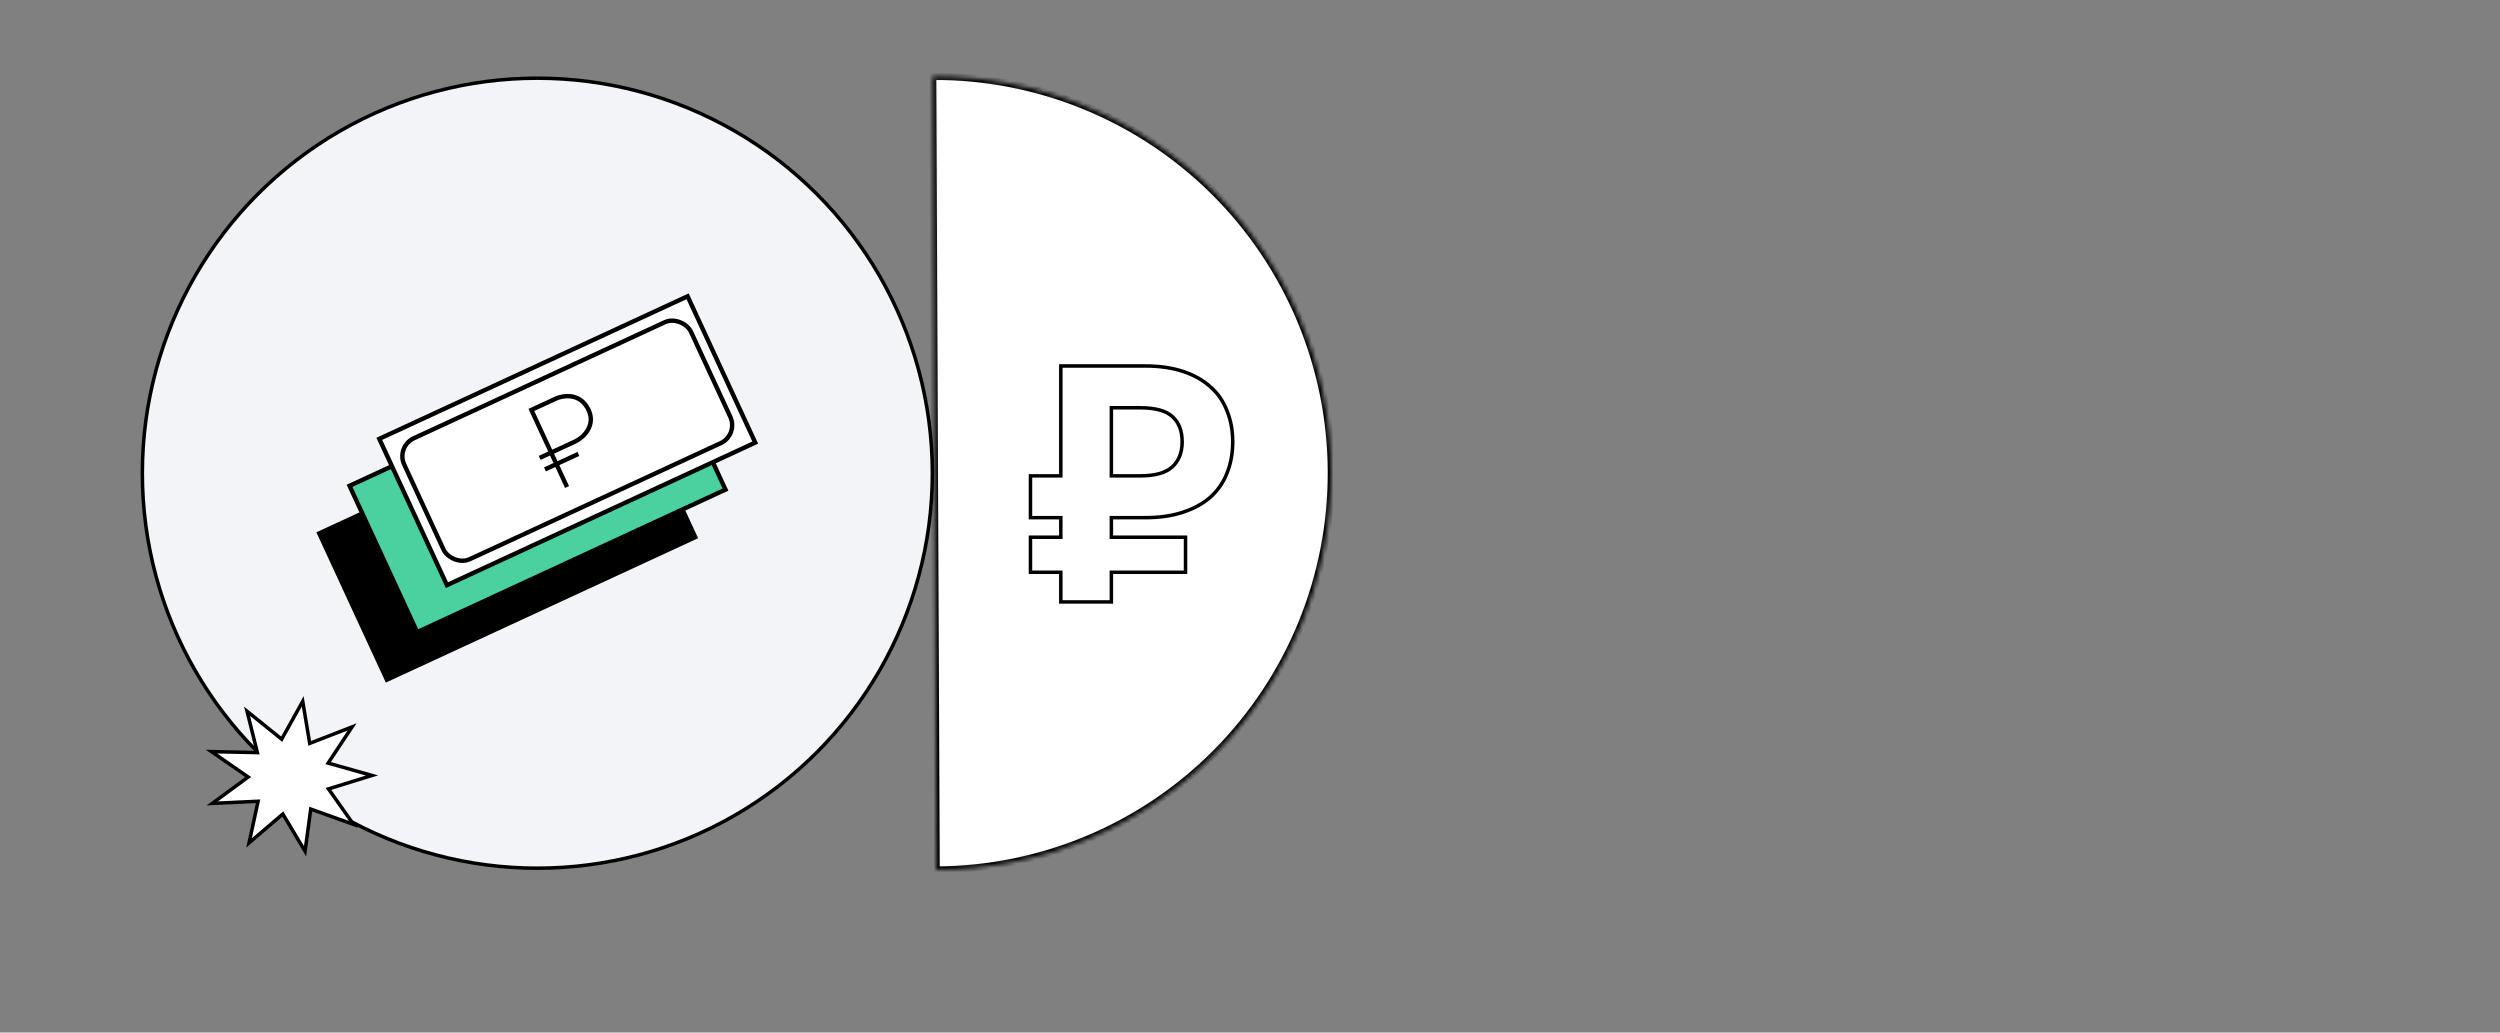
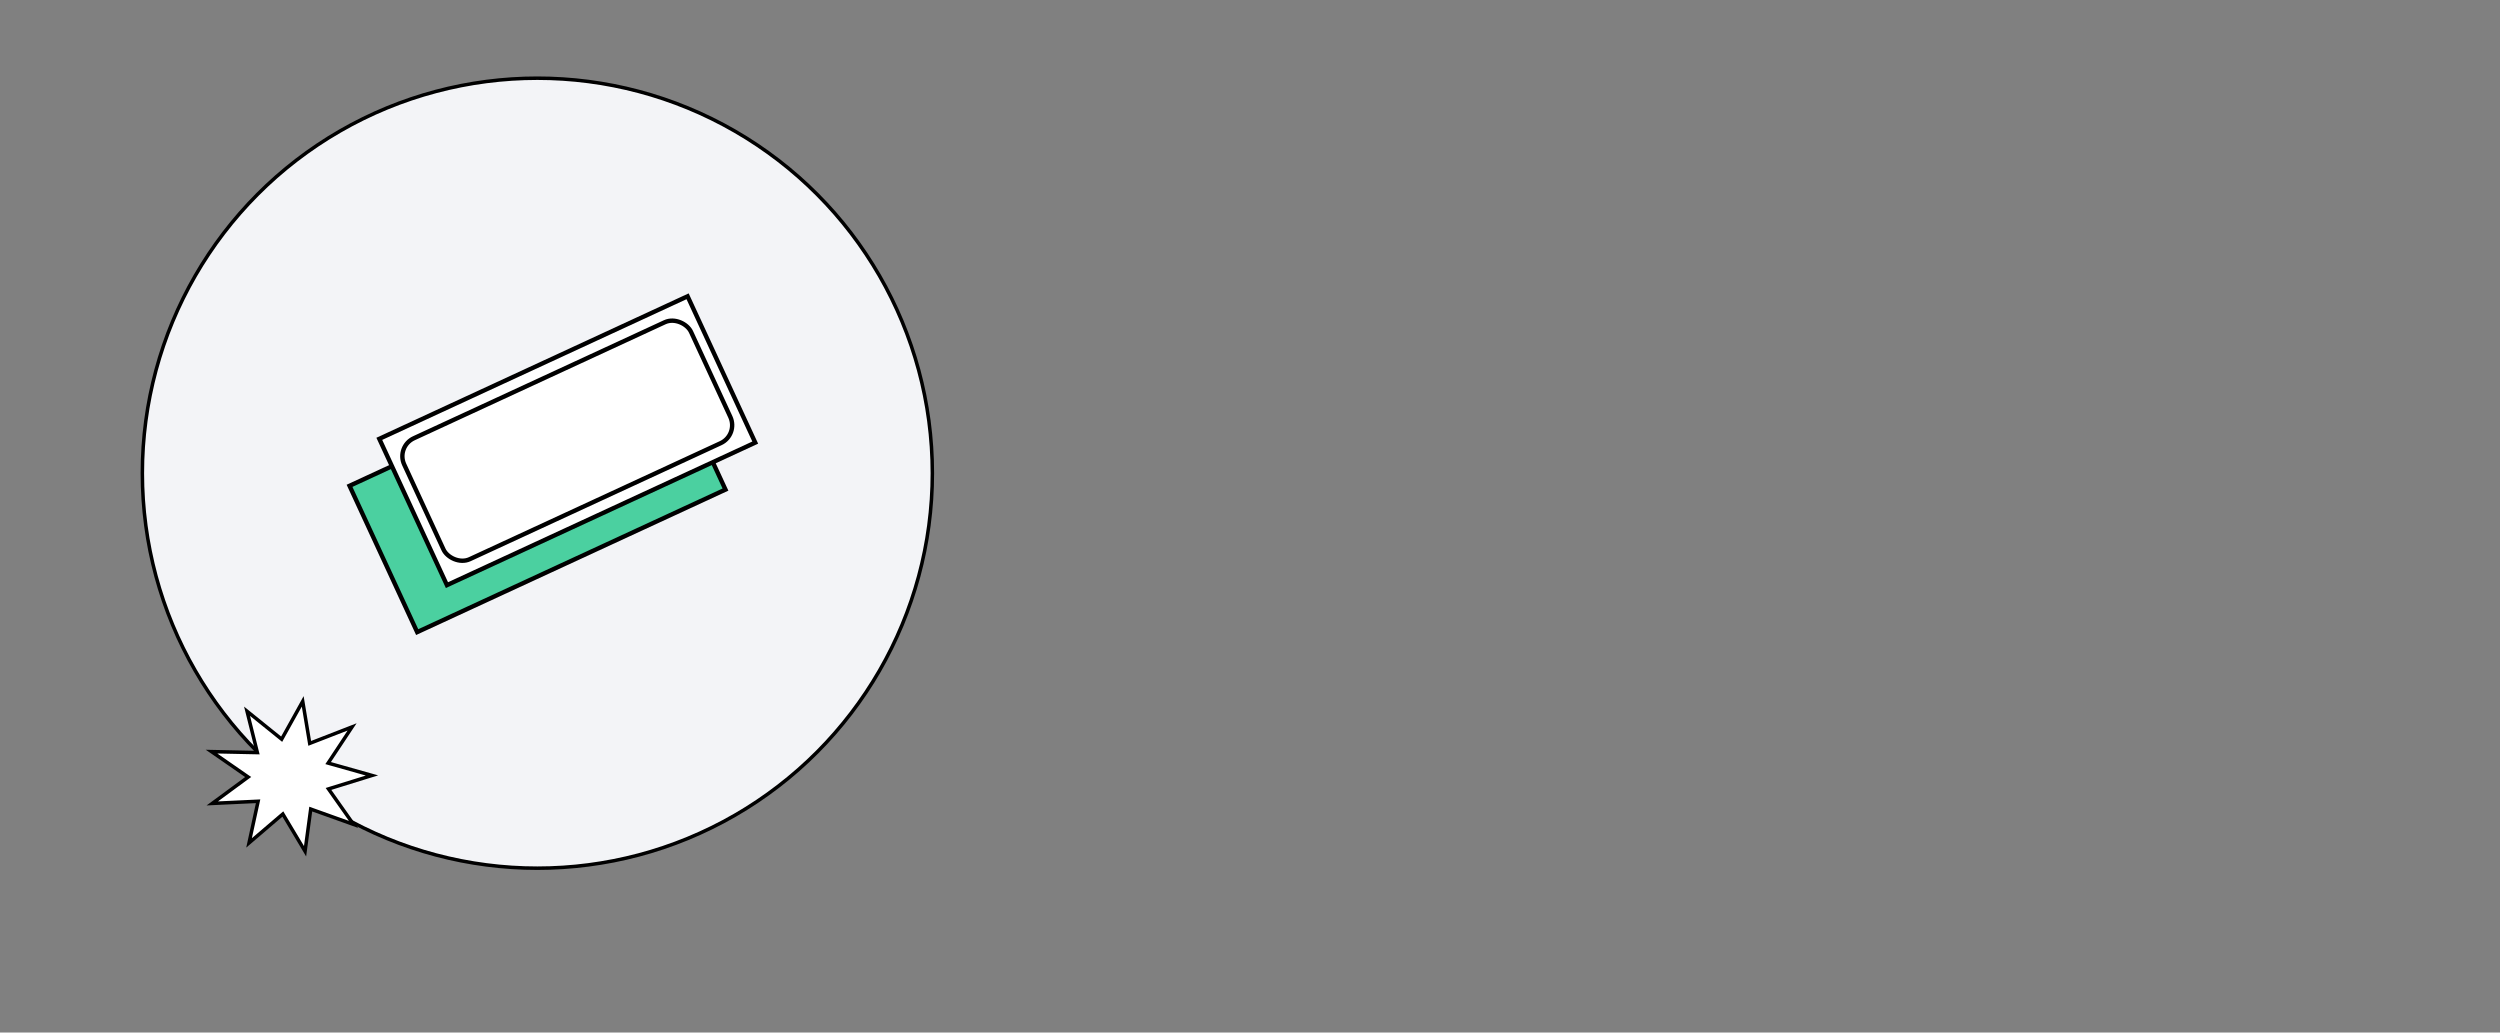
<svg xmlns="http://www.w3.org/2000/svg" width="569" height="235" viewBox="0 0 569 235" fill="none">
  <rect x="0" y="0" width="569" height="235" fill="#808080" stroke="none" />
  <mask id="path-1-inside-1" fill="white">
-     <path d="M213.088 197.995C237.037 197.89 259.964 188.276 276.825 171.268C293.685 154.259 303.099 131.25 302.995 107.3C302.89 83.351 293.276 60.425 276.268 43.564C259.259 26.703 236.249 17.29 212.3 17.394L212.694 107.694L213.088 197.995Z" />
-   </mask>
+     </mask>
  <path d="M213.088 197.995C237.037 197.89 259.964 188.276 276.825 171.268C293.685 154.259 303.099 131.25 302.995 107.3C302.89 83.351 293.276 60.425 276.268 43.564C259.259 26.703 236.249 17.29 212.3 17.394L212.694 107.694L213.088 197.995Z" fill="white" stroke="black" stroke-width="1.598" mask="url(#path-1-inside-1)" />
  <circle cx="122.301" cy="107.699" r="89.902" fill="#F3F4F7" stroke="black" stroke-width="0.799" />
-   <rect x="72.668" y="121.397" width="77.305" height="36.684" transform="rotate(-24.814 72.668 121.397)" fill="black" stroke="black" />
  <rect x="79.555" y="110.572" width="77.305" height="36.684" transform="rotate(-24.814 79.555 110.572)" fill="#4BD0A0" stroke="black" />
  <rect x="86.329" y="99.878" width="77.305" height="36.684" transform="rotate(-24.814 86.329 99.878)" fill="white" stroke="black" />
  <rect x="90.107" y="101.637" width="71.922" height="30.322" rx="4.5" transform="rotate(-24.814 90.107 101.637)" stroke="black" />
-   <path d="M129.055 110.846L126.64 105.624M125.433 103.013L120.942 93.299C120.942 93.299 124.725 91.55 126.46 90.748C128.195 89.946 132.129 89.344 133.984 93.355C135.625 96.906 132.721 99.643 130.951 100.462L125.433 103.013ZM125.433 103.013L122.83 104.216M125.433 103.013L126.64 105.624M126.64 105.624L124.037 106.828L131.638 103.313" stroke="black" />
  <path d="M56.03 177.184L56.483 176.851L56.026 176.535L48.143 171.07L58.047 171.277L58.576 171.288L58.448 170.777L56.226 161.88L63.736 167.941L64.106 168.239L64.339 167.82L68.897 159.629L70.409 168.713L70.489 169.192L70.945 169.015L80.135 165.445L74.983 173.222L74.681 173.677L75.202 173.824L84.662 176.491L75.298 179.396L74.767 179.561L75.084 180.01L80.465 187.636L71.192 184.315L70.723 184.148L70.656 184.643L69.431 193.743L64.615 185.672L64.374 185.269L64.012 185.578L56.685 191.842L58.635 182.871L58.744 182.368L58.23 182.392L48.312 182.858L56.03 177.184Z" fill="white" stroke="black" stroke-width="0.799" />
-   <path d="M241.439 130.249H241.839V129.849H241.439V130.249ZM234.534 130.249H234.135V130.648H234.534V130.249ZM234.534 122.27V121.87H234.135V122.27H234.534ZM241.439 122.27V122.669H241.839V122.27H241.439ZM241.439 117.82H241.839V117.42H241.439V117.82ZM234.534 117.82H234.135V118.22H234.534V117.82ZM234.534 108.307V107.907H234.135V108.307H234.534ZM241.439 108.307V108.706H241.839V108.307H241.439ZM241.439 83.296V82.896H241.04V83.296H241.439ZM269.212 84.523L269.085 84.903L269.088 84.903L269.212 84.523ZM275.503 88.053L275.234 88.348L275.239 88.353L275.503 88.053ZM279.262 93.5L278.889 93.642L278.893 93.653L279.262 93.5ZM279.262 107.693L278.892 107.543L278.89 107.548L279.262 107.693ZM275.503 113.14L275.767 113.44L275.772 113.436L275.503 113.14ZM269.212 116.592L269.088 116.213L269.085 116.213L269.212 116.592ZM252.947 117.82V117.42H252.548V117.82H252.947ZM252.947 122.27H252.548V122.669H252.947V122.27ZM269.826 122.27H270.225V121.87H269.826V122.27ZM269.826 130.249V130.648H270.225V130.249H269.826ZM252.947 130.249V129.849H252.548V130.249H252.947ZM252.947 137V137.4H253.347V137H252.947ZM241.439 137H241.04V137.4H241.439V137ZM266.757 106.312L267.024 106.61L267.024 106.609L266.757 106.312ZM266.91 94.881L266.633 95.168L266.638 95.174L266.91 94.881ZM252.947 92.809V92.41H252.548V92.809H252.947ZM252.947 108.307H252.548V108.706H252.947V108.307ZM241.439 129.849H234.534V130.648H241.439V129.849ZM234.934 130.249V122.27H234.135V130.249H234.934ZM234.534 122.669H241.439V121.87H234.534V122.669ZM241.839 122.27V117.82H241.04V122.27H241.839ZM241.439 117.42H234.534V118.22H241.439V117.42ZM234.934 117.82V108.307H234.135V117.82H234.934ZM234.534 108.706H241.439V107.907H234.534V108.706ZM241.839 108.307V83.296H241.04V108.307H241.839ZM241.439 83.696H260.619V82.896H241.439V83.696ZM260.619 83.696C263.86 83.696 266.68 84.101 269.085 84.903L269.338 84.144C266.833 83.309 263.925 82.896 260.619 82.896V83.696ZM269.088 84.903C271.549 85.707 273.594 86.857 275.234 88.348L275.772 87.757C274.036 86.179 271.887 84.977 269.336 84.144L269.088 84.903ZM275.239 88.353C276.877 89.792 278.093 91.553 278.889 93.642L279.636 93.358C278.795 91.15 277.504 89.28 275.767 87.752L275.239 88.353ZM278.893 93.653C279.74 95.695 280.167 97.994 280.167 100.558H280.966C280.966 97.905 280.524 95.499 279.631 93.347L278.893 93.653ZM280.167 100.558C280.167 103.122 279.74 105.448 278.892 107.543L279.633 107.843C280.524 105.641 280.966 103.211 280.966 100.558H280.167ZM278.89 107.548C278.094 109.586 276.877 111.351 275.234 112.844L275.772 113.436C277.504 111.86 278.793 109.993 279.634 107.838L278.89 107.548ZM275.239 112.84C273.598 114.282 271.551 115.408 269.088 116.213L269.336 116.972C271.885 116.14 274.032 114.965 275.767 113.44L275.239 112.84ZM269.085 116.213C266.68 117.015 263.86 117.42 260.619 117.42V118.22C263.925 118.22 266.833 117.807 269.338 116.972L269.085 116.213ZM260.619 117.42H252.947V118.22H260.619V117.42ZM252.548 117.82V122.27H253.347V117.82H252.548ZM252.947 122.669H269.826V121.87H252.947V122.669ZM269.426 122.27V130.249H270.225V122.27H269.426ZM269.826 129.849H252.947V130.648H269.826V129.849ZM252.548 130.249V137H253.347V130.249H252.548ZM252.947 136.6H241.439V137.4H252.947V136.6ZM241.839 137V130.249H241.04V137H241.839ZM259.468 108.706C262.879 108.706 265.431 108.038 267.024 106.61L266.49 106.014C265.116 107.246 262.809 107.907 259.468 107.907V108.706ZM267.024 106.609C268.659 105.138 269.458 103.103 269.458 100.558H268.659C268.659 102.923 267.924 104.724 266.49 106.015L267.024 106.609ZM269.458 100.558C269.458 98.022 268.716 96.012 267.182 94.588L266.638 95.174C267.969 96.409 268.659 98.184 268.659 100.558H269.458ZM267.188 94.593C265.641 93.102 263.028 92.41 259.468 92.41V93.209C262.967 93.209 265.315 93.898 266.633 95.168L267.188 94.593ZM259.468 92.41H252.947V93.209H259.468V92.41ZM252.548 92.809V108.307H253.347V92.809H252.548ZM252.947 108.706H259.468V107.907H252.947V108.706Z" fill="black" />
</svg>